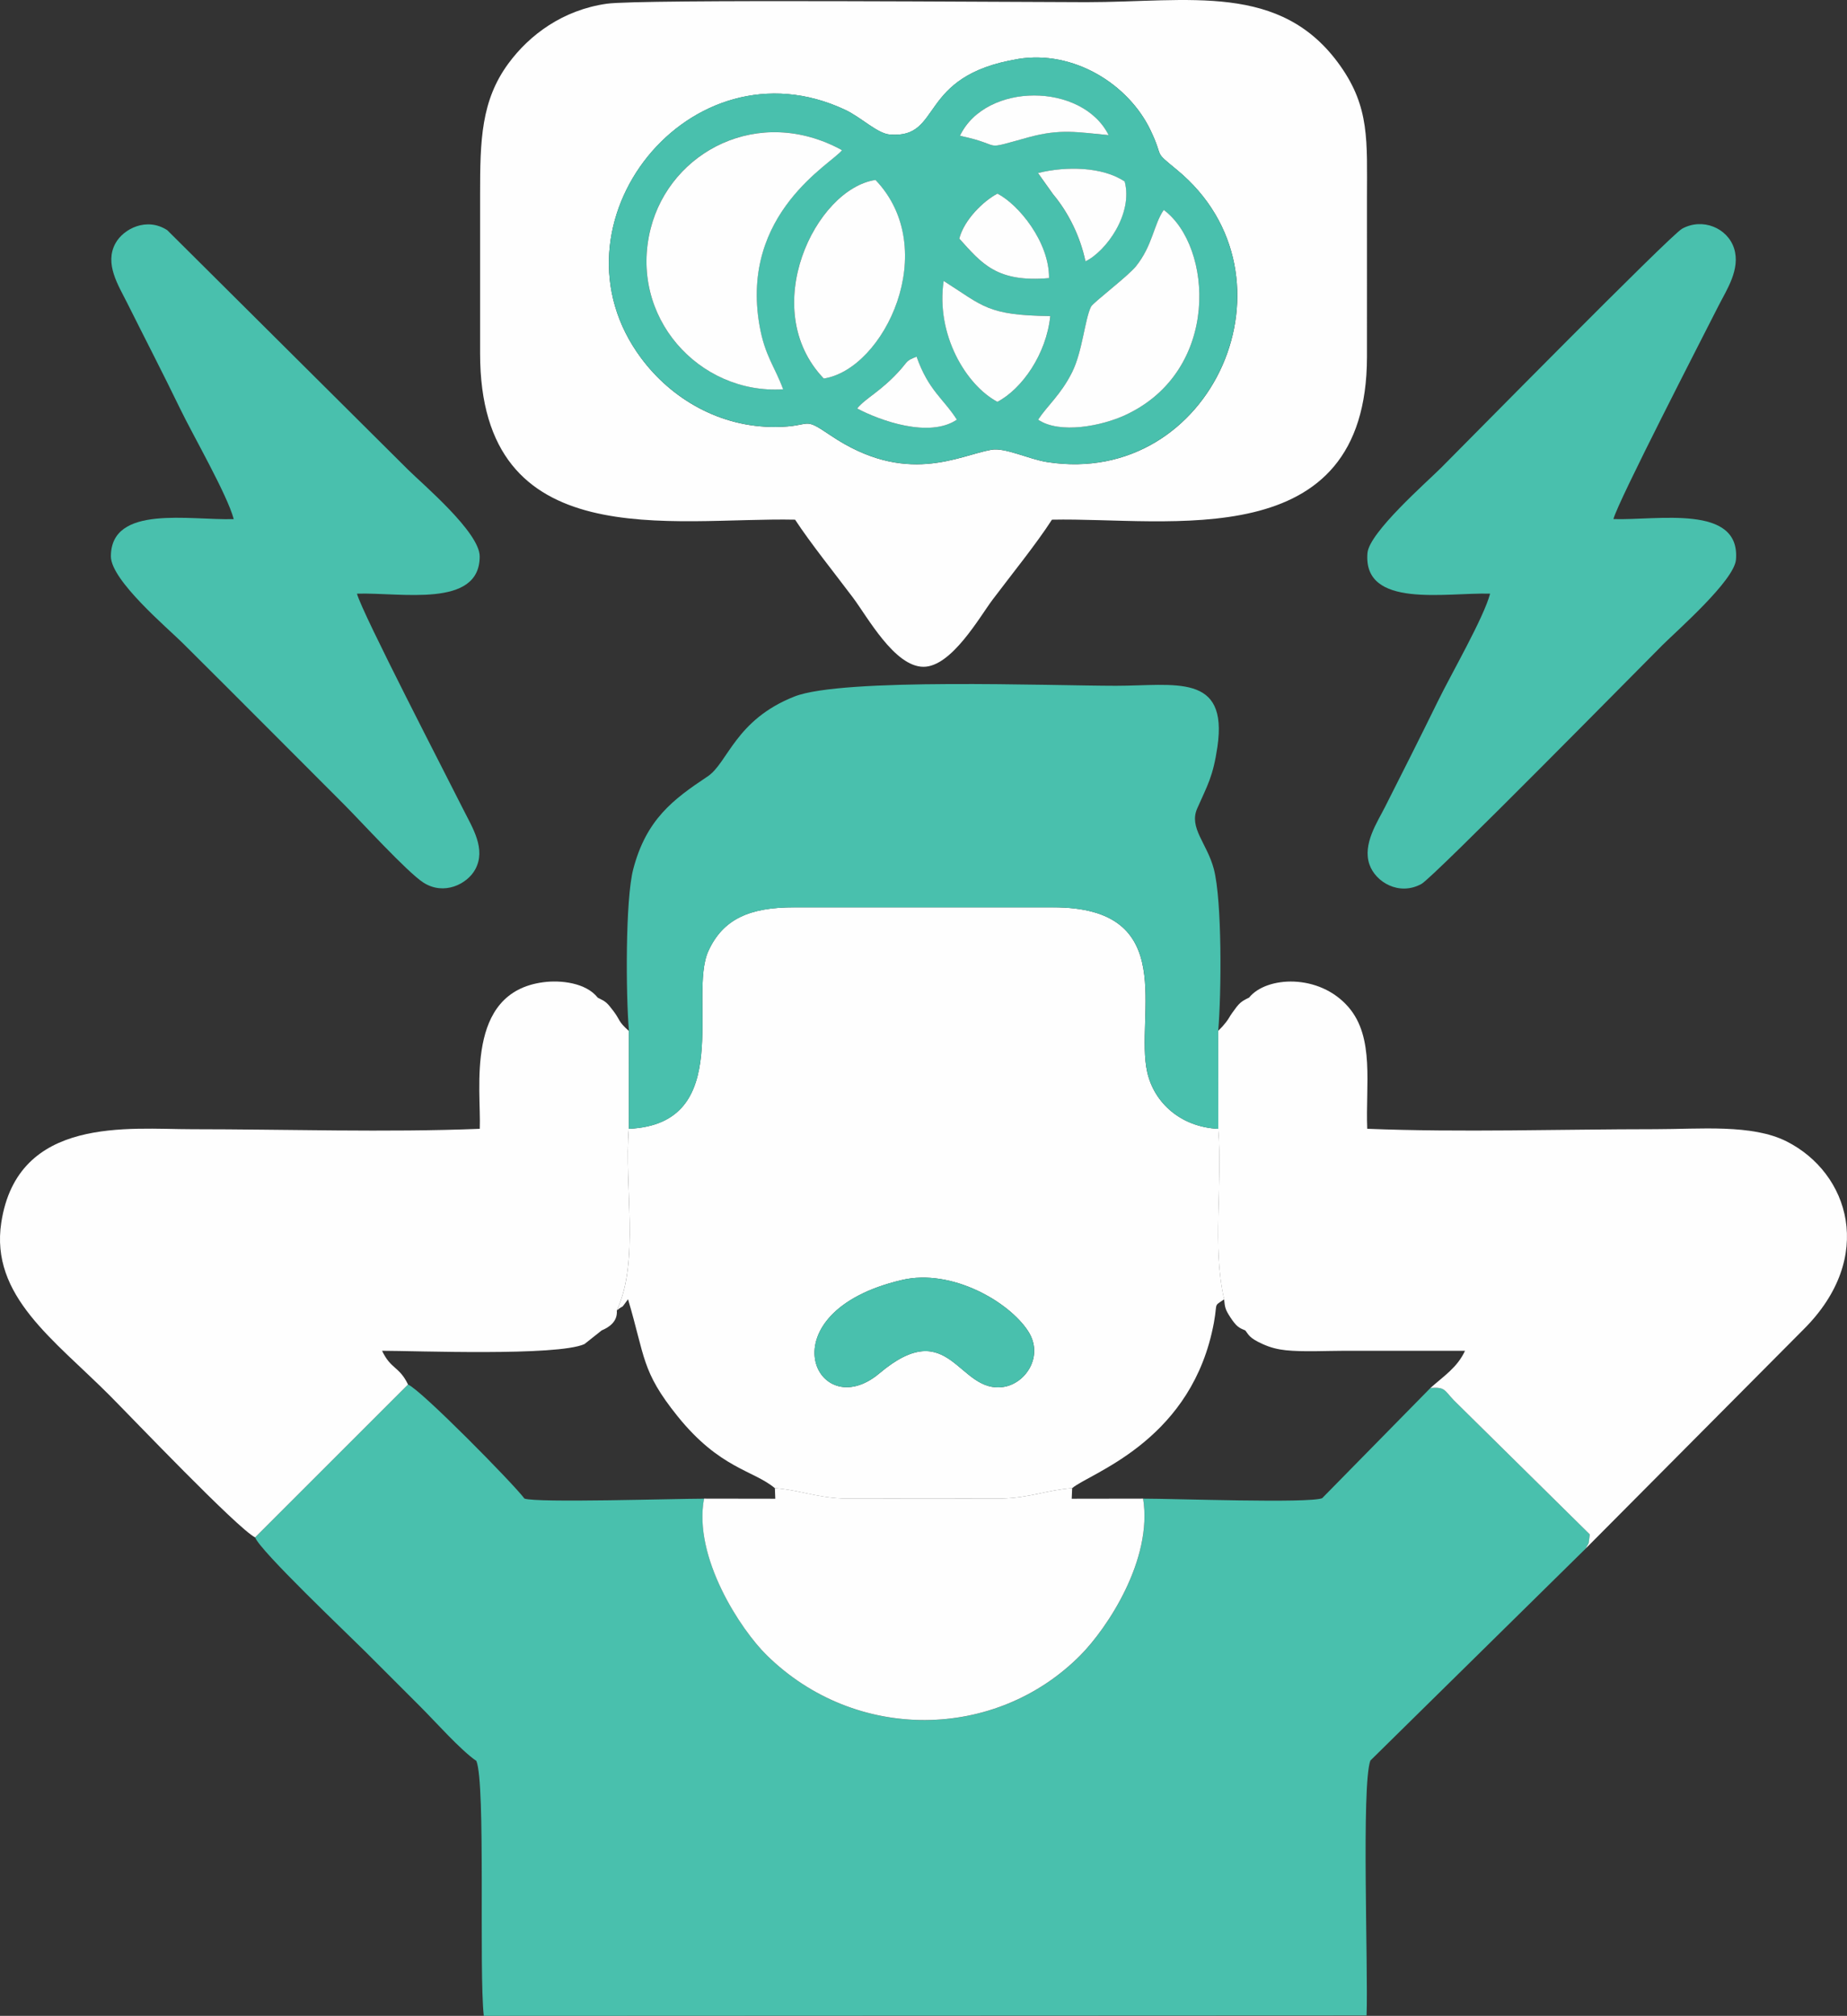
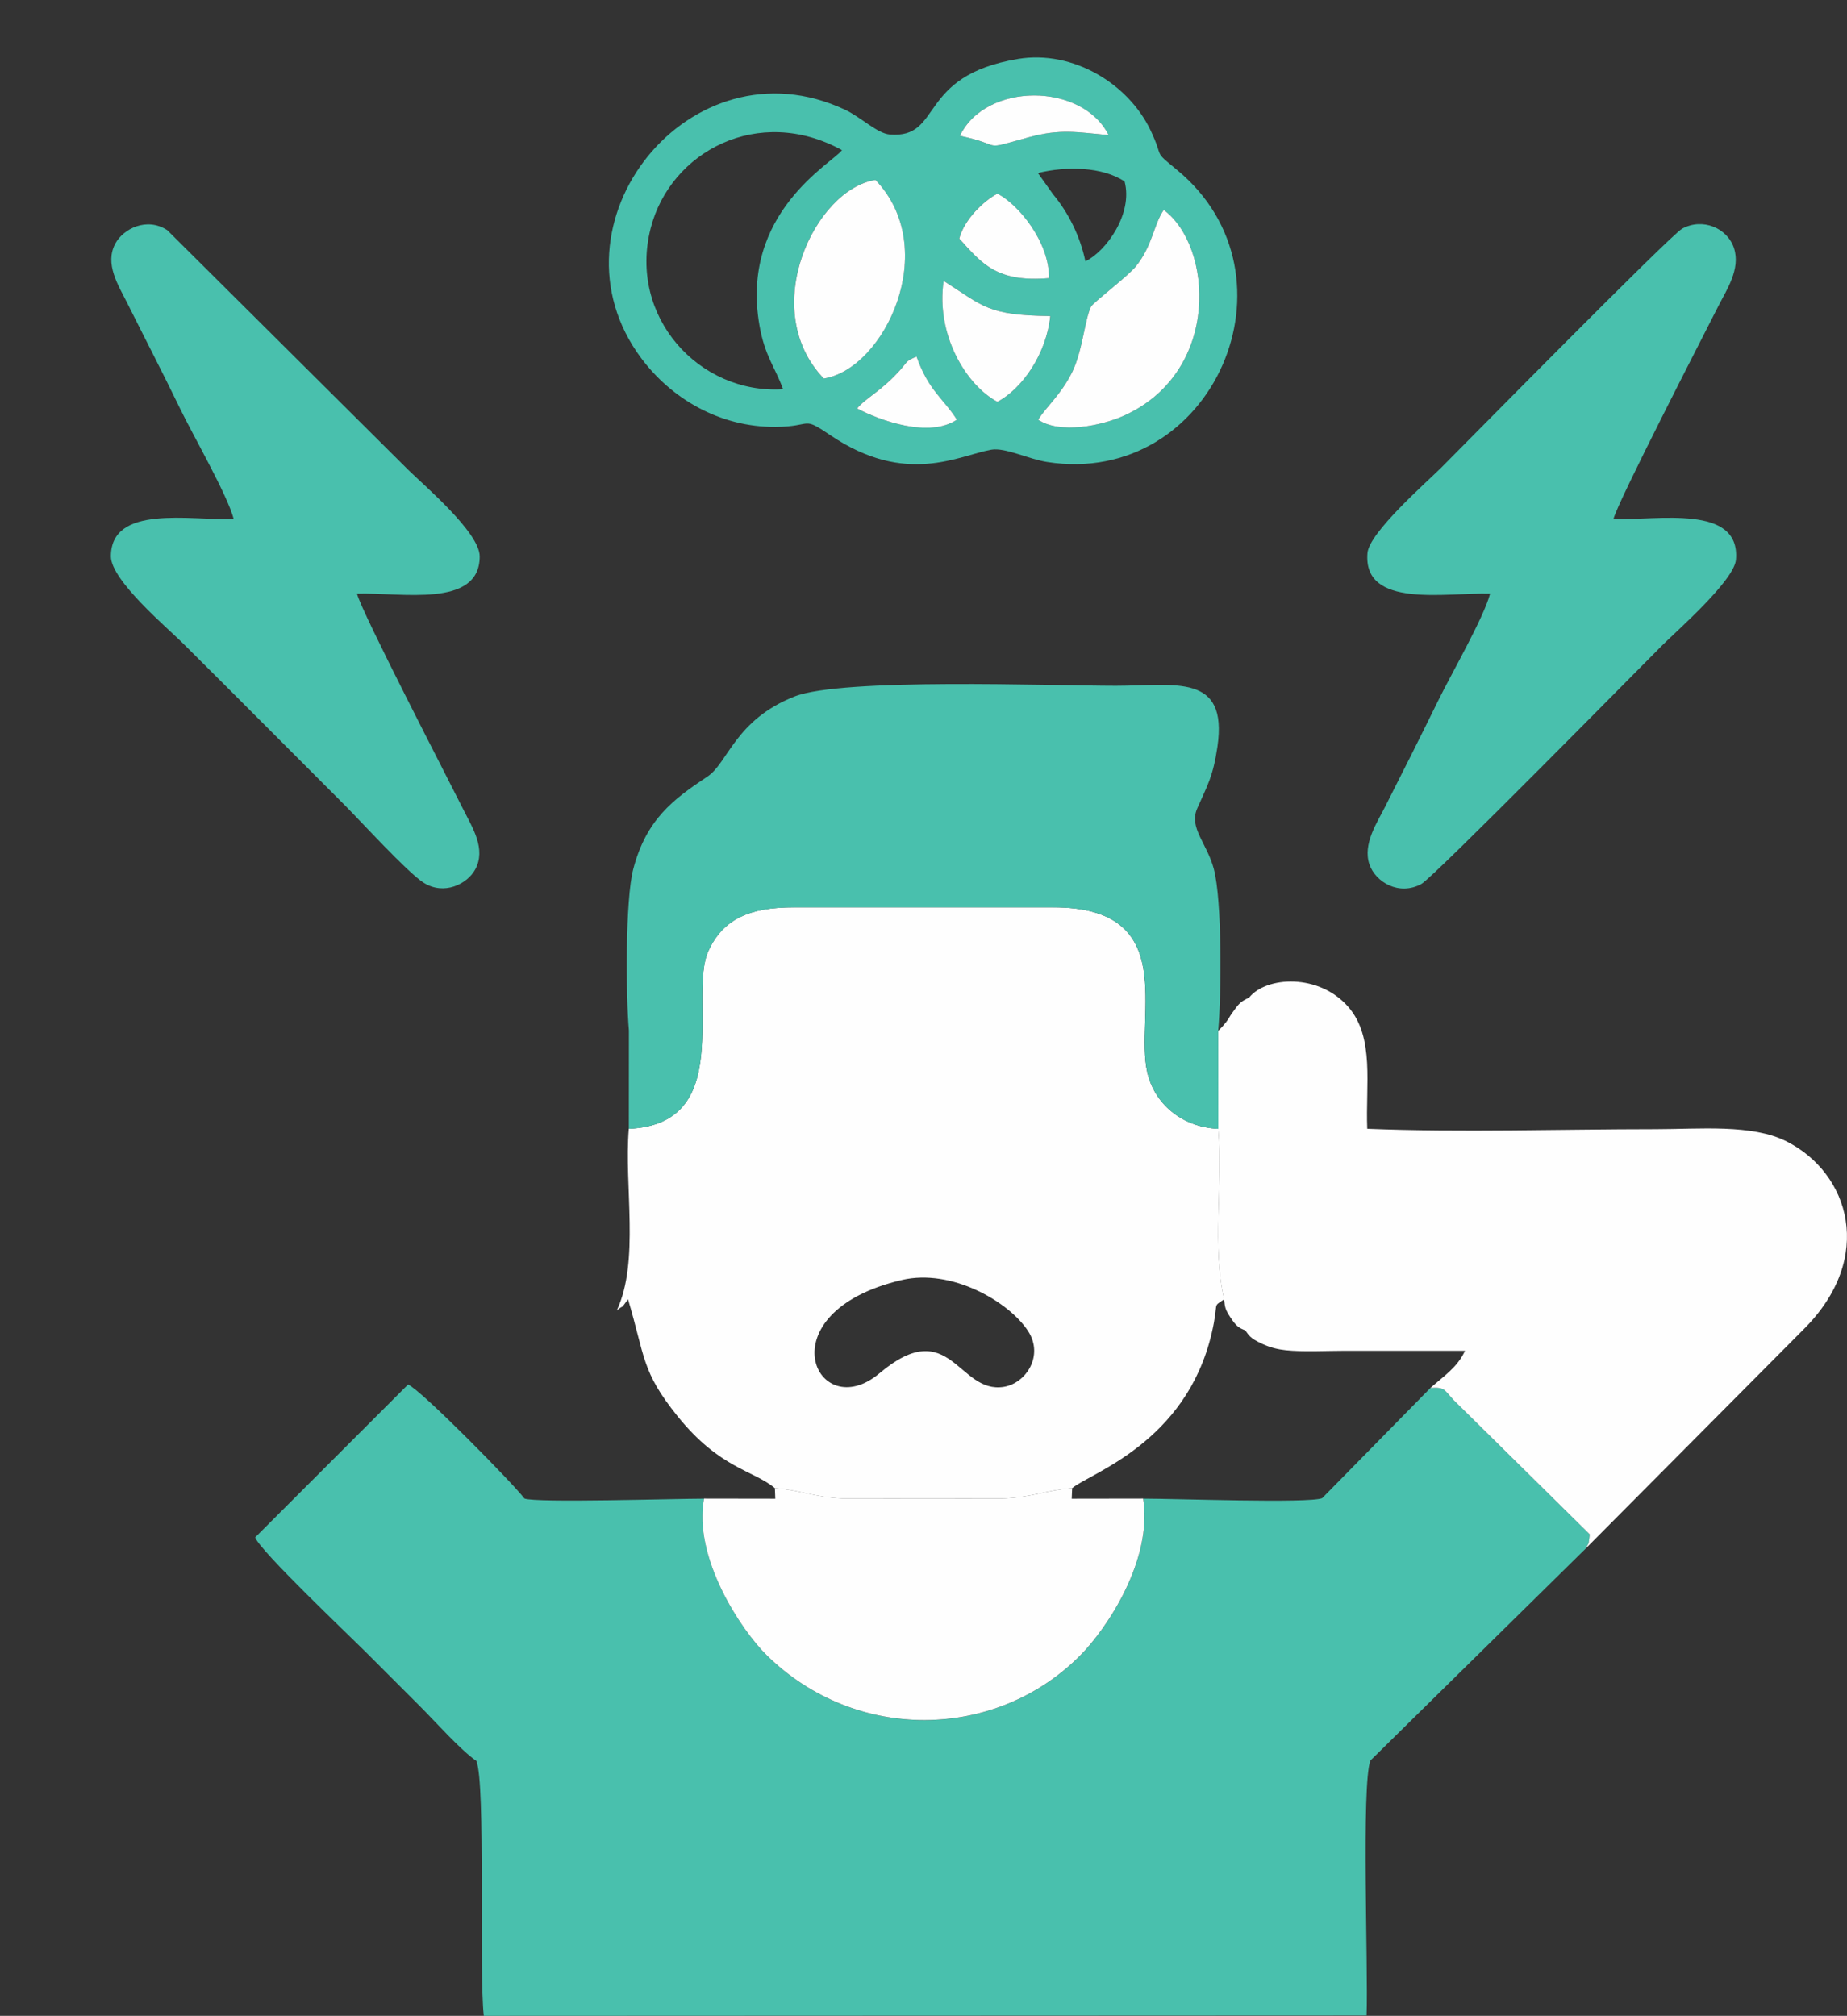
<svg xmlns="http://www.w3.org/2000/svg" id="uuid-f85b9653-8fcc-476d-a09d-7fb469d6d5ee" viewBox="0 0 499.82 545.57">
  <rect x="0" y="0" width="499.82" height="545.57" fill="#333333" stroke="none" />
  <defs>
    <style>.uuid-a4bed067-886e-4f0a-bf57-eac34a9edce9{fill:#fefefe;}.uuid-a4bed067-886e-4f0a-bf57-eac34a9edce9,.uuid-28696772-9fcf-46c5-b972-e404c9eff55a{fill-rule:evenodd;}.uuid-28696772-9fcf-46c5-b972-e404c9eff55a{fill:#49c0ad;}</style>
  </defs>
  <path class="uuid-28696772-9fcf-46c5-b972-e404c9eff55a" d="m128.91,476.56c2.56,6.28.66,56.81,2.01,69l238.89-.1c.47-12.37-1.43-62.33,1.03-68.99l58.29-57.39c1.14-2.26.6-.31,1.1-3.81l-36.75-36.26c-2.7-2.8-2.33-3.66-6.38-3.38l-29.31,29.84c-3.61,1.44-40.14.11-48.44.12,2.65,16.44-9.64,35.01-17,42.43-22.88,23.05-60.77,23.64-84.84-.02-7.05-6.93-19.95-26.49-16.98-42.4-8.11,0-45.25,1.18-48.61-.03-2.96-3.99-28.06-29.5-31.5-30.86l-41.38,41.37c1.37,3.69,25.02,26.11,29.65,30.74,5.25,5.25,9.75,9.75,15,15,4.15,4.14,10.97,11.86,15.22,14.75h0Z" />
  <path class="uuid-a4bed067-886e-4f0a-bf57-eac34a9edce9" d="m244.07,346.41c13.46-3.15,28.97,5.88,34.14,13.83,4.34,6.68-.57,14.1-6.52,15.09-12.47,2.07-14.49-19.86-33.7-3.66-17.04,14.36-31.53-16.46,6.09-25.26Zm-73.91-40.91c-1.29,15.58,2.98,35.78-3.24,49.15,2.28-1.86.69.16,3.03-3.03,4.67,15.68,3.6,19.45,13.34,31.58,11.51,14.34,20.61,14.67,26.4,19.56,6.08.39,11.13,2.5,18.19,2.77l43.07.03c8.1-.21,12.24-2.3,19.19-2.81,4.74-4.01,30.8-12.19,37.76-41.94,2.08-8.91-.05-6.86,3.38-9.16-3.31-14.4-.35-30.98-1.61-46.15-10.02-.47-17.3-6.93-19.2-15.28-3.49-15.33,9.14-44.75-25.55-44.66h-70.01c-11.99-.03-19.24,3.12-23.21,11.8-5.61,12.26,7.54,46.83-21.54,48.13h0Z" />
-   <path class="uuid-a4bed067-886e-4f0a-bf57-eac34a9edce9" d="m275.47,15.97c14.97-2.48,29.89,6.74,35.88,19.29,3.85,8.07.43,5.19,7.16,10.73,34.78,28.66,9.71,86.05-35.11,79.07-5.07-.79-11.38-4-15.14-3.33-8.82,1.56-23.06,9.93-43.54-3.92-7.9-5.34-4.58-2.32-14.81-2.25-15.25.1-28.29-7.72-36.4-18.63-26.95-36.2,13.26-86.89,55.19-67.21,4.32,2.02,8.7,6.42,12.09,6.7,14.49,1.19,7.18-15.89,34.68-20.44h0Zm-60.31,124.67c4.14,6.33,10.72,14.52,15.64,21.07,3.96,5.26,11.25,18.72,19.09,18.75,7.61.03,15.24-13.55,18.72-18.17,4.86-6.46,11.92-15.19,16.06-21.65,31.59-.67,85.18,10.06,85.25-44.05.02-14.33-.01-28.67,0-43,0-15.38.79-24.46-7.24-35.8C346.61-4.92,321.78.59,293.92.59c-18.09,0-120.71-.87-129.74.42-11.83,1.69-20.87,8.37-26.62,16.2-7.38,10.05-7.64,20.78-7.64,35.37,0,14.34,0,28.67,0,43.01-.05,55.17,51.96,44.35,85.25,45.05h0Z" />
-   <path class="uuid-a4bed067-886e-4f0a-bf57-eac34a9edce9" d="m69.04,416.07l41.38-41.37c-2.41-4.99-4.63-4.06-7.03-9.13,8.82,0,47.38,1.52,54.77-1.81l4.66-3.7c1.92-.81,4.37-2.35,4.1-5.42,6.23-13.37,1.95-33.57,3.24-49.15l.02-26.47c-3.03-2.68-2.23-2.83-4.23-5.46-1.74-2.28-1.98-2.47-4.18-3.54-3.2-4.07-10.06-4.82-14.76-4.19-21.28,2.81-16.75,28.96-17.18,39.67-25.26,1.02-52.45.11-77.92.11-16.87,0-47.12-3.71-51.56,25.25-3.05,19.88,14.3,31.7,29.41,46.88,5.93,5.96,34.5,35.92,39.28,38.34h0Z" />
  <path class="uuid-a4bed067-886e-4f0a-bf57-eac34a9edce9" d="m337,360.07c.96,1.19.94,1.97,4.64,3.66,2.14.98,4.16,1.47,6.34,1.7,4.69.49,11.07.14,15.93.14,10.85,0,21.69,0,32.54,0-2.07,4.5-5.69,6.8-9.36,10.06,4.05-.28,3.69.58,6.38,3.38l36.75,36.26c-.5,3.5.04,1.55-1.1,3.81l58.97-59.32c19.56-19.49,12.31-42.33-4.65-50.87-9.37-4.72-23.52-3.29-35.53-3.29-25.47,0-52.66.91-77.92-.11-.48-11.91,2.05-24.67-5.07-32.92-7.95-9.21-22.27-8.36-26.9-2.58-2.27,1.09-2.69,1.48-4.58,4.15-.79,1.11-.77,1.33-1.62,2.45-.18.24-.87,1.04-1.01,1.22l-1.18,1.2.02,26.48c1.26,15.17-1.69,31.75,1.61,46.15.21,2.28.36,2.83,1.66,4.83,1.68,2.59,2.4,2.9,4.06,3.6h0Z" />
  <path class="uuid-28696772-9fcf-46c5-b972-e404c9eff55a" d="m170.19,279.03l-.02,26.47c29.08-1.3,15.93-35.87,21.54-48.13,3.97-8.67,11.22-11.83,23.21-11.8h70.01c34.69-.09,22.06,29.33,25.55,44.66,1.9,8.34,9.17,14.81,19.2,15.28l-.02-26.48c.88-10.09,1.07-35.25-1.18-43.83-1.83-6.98-6.82-11.14-4.5-16.4,2.79-6.33,4.28-8.6,5.47-16.69,2.94-20.1-11.58-16.51-27.51-16.51-17.59,0-73.97-2.21-86.94,2.9-16.06,6.33-18.02,17.99-23.52,21.64-9.31,6.19-16.58,11.61-20.11,25.06-2.17,8.26-2.02,34.05-1.17,43.84h0Z" />
  <path class="uuid-28696772-9fcf-46c5-b972-e404c9eff55a" d="m403.24,160.67c-1.74,6.54-10.44,21.57-14.15,29.15-4.85,9.89-9.4,18.92-14.31,28.62-2.08,4.12-6.09,10.02-4.19,15.52,1.65,4.78,8.02,8.57,14.05,5.28,3.33-1.82,59.68-59.11,65.27-64.68,3.91-3.9,19.39-17.43,19.86-23.09,1.26-15.13-21.29-10.6-33.16-10.99,1.31-4.96,24.2-49.33,28.46-57.76,2.14-4.22,6-9.9,4.18-15.53-1.78-5.49-8.51-8.34-14.06-5.29-3.15,1.73-59.75,59.25-65.23,64.72-3.88,3.87-19.44,17.48-19.91,23.06-1.26,15.16,21.31,10.62,33.2,10.99h0Z" />
  <path class="uuid-28696772-9fcf-46c5-b972-e404c9eff55a" d="m248.03,96.53c3.24,9.2,7.28,11.34,10.9,17.05-7.44,5.04-20.72.3-26.99-3.03,2.34-2.87,6.41-4.57,11.58-10.34,2.22-2.47,1.59-2.56,4.5-3.68h0Zm32.89,17.05c2.51-3.81,6.15-6.75,9.18-12.79,2.84-5.67,3.45-14.37,5.14-17.79.53-1.08,10.02-8.25,12.16-10.93,4.54-5.67,4.77-11.26,7.52-15.26,13.24,9.81,15.5,43.49-10.37,55.51-6.31,2.93-17.75,5.23-23.63,1.26Zm-25.56-37.56c10.72,6.78,11.74,9.33,28.87,9.52-1.08,10.35-7.69,19.73-14.31,23.21-8.49-4.52-16.69-18.16-14.55-32.73Zm-32.45,26.43c-18.02-18.82-2.27-51.34,14-53.75,17.91,18.74,2.39,51.22-14,53.75Zm36.67-37.87c1.29-5.08,6.49-10.15,10.33-12.18,5.8,3.01,14.06,13.16,13.96,22.87-14.21,1.22-18.21-3.99-24.29-10.69Zm21.3-17.76c7.69-1.89,17.46-1.71,23.45,2.29,2.32,8.74-4.99,18.9-10.61,21.62-1.37-6.62-4.52-13.1-8.77-18.18l-4.08-5.73Zm-68.96,58.53c-22.73,1.44-41.94-19.64-35.85-43.54,5.32-20.88,29.28-33.54,51.78-21.18-2.56,3.53-27.69,16.93-22.32,47.5,1.44,8.22,4.13,11.07,6.39,17.22h0Zm47.84-68.6c6.97-14.55,33.09-14.47,40.24-.18-8.47-.79-13.03-1.78-21.59.57-13.69,3.75-6.04,2.27-18.65-.39Zm15.7-20.79c-27.49,4.55-20.19,21.62-34.68,20.44-3.39-.28-7.78-4.67-12.09-6.7-41.93-19.68-82.13,31.01-55.19,67.21,8.12,10.9,21.16,18.73,36.4,18.63,10.22-.07,6.91-3.09,14.81,2.25,20.47,13.85,34.72,5.48,43.54,3.92,3.76-.66,10.07,2.55,15.14,3.33,44.82,6.98,69.89-50.41,35.11-79.07-6.73-5.54-3.31-2.66-7.16-10.73-5.99-12.55-20.92-21.76-35.88-19.29h0Z" />
  <path class="uuid-28696772-9fcf-46c5-b972-e404c9eff55a" d="m63.24,140.49c-11.85.37-33.22-4.02-33.23,10.09,0,6.49,15.41,19.46,19.43,23.46,14.76,14.67,28.77,28.78,43.5,43.51,4.65,4.65,17.26,18.5,21.64,21.31,5.6,3.59,11.86.38,14.01-3.54,3.04-5.54-.77-11.36-3.19-16.2-4.47-8.94-27.43-53.24-28.8-58.45,11.84-.39,33.23,4.03,33.21-10.09,0-6.52-15.38-19.48-19.4-23.48L45.26,62.29c-5.58-3.62-11.87-.35-14.01,3.55-3.05,5.54.79,11.39,3.19,16.2,4.9,9.81,9.59,18.84,14.32,28.61,3.58,7.39,12.71,23.17,14.49,29.84h0Z" />
  <path class="uuid-a4bed067-886e-4f0a-bf57-eac34a9edce9" d="m309.35,405.58l-19.33.03.12-2.87c-6.95.51-11.09,2.6-19.19,2.81l-43.07-.03c-7.06-.28-12.1-2.38-18.19-2.77l.11,2.86-19.28-.03c-2.98,15.91,9.93,35.48,16.98,42.4,24.07,23.66,61.96,23.08,84.84.02,7.36-7.42,19.65-25.98,17-42.43h0Z" />
-   <path class="uuid-a4bed067-886e-4f0a-bf57-eac34a9edce9" d="m211.93,105.36c-2.25-6.15-4.94-9.01-6.39-17.22-5.37-30.57,19.76-43.97,22.32-47.5-22.5-12.35-46.46.31-51.78,21.18-6.09,23.9,13.12,44.98,35.85,43.54Z" />
  <path class="uuid-a4bed067-886e-4f0a-bf57-eac34a9edce9" d="m280.92,113.58c5.88,3.98,17.32,1.68,23.63-1.26,25.87-12.02,23.61-45.71,10.37-55.51-2.75,4-2.98,9.59-7.52,15.26-2.14,2.67-11.62,9.84-12.16,10.93-1.69,3.42-2.3,12.12-5.14,17.79-3.03,6.04-6.67,8.98-9.18,12.79Z" />
-   <path class="uuid-28696772-9fcf-46c5-b972-e404c9eff55a" d="m244.07,346.41c-37.63,8.8-23.13,39.62-6.09,25.26,19.22-16.2,21.23,5.73,33.7,3.66,5.96-.99,10.87-8.41,6.52-15.09-5.17-7.95-20.67-16.98-34.14-13.83Z" />
  <path class="uuid-a4bed067-886e-4f0a-bf57-eac34a9edce9" d="m222.92,102.45c16.39-2.53,31.91-35.01,14-53.75-16.27,2.41-32.02,34.93-14,53.75Z" />
  <path class="uuid-a4bed067-886e-4f0a-bf57-eac34a9edce9" d="m255.36,76.02c-2.14,14.57,6.07,28.22,14.55,32.73,6.63-3.48,13.24-12.86,14.31-23.21-17.13-.19-18.15-2.74-28.87-9.52Z" />
  <path class="uuid-a4bed067-886e-4f0a-bf57-eac34a9edce9" d="m259.59,64.58c6.08,6.7,10.08,11.92,24.29,10.69.1-9.71-8.16-19.86-13.96-22.87-3.84,2.03-9.03,7.1-10.33,12.18Z" />
-   <path class="uuid-a4bed067-886e-4f0a-bf57-eac34a9edce9" d="m304.34,49.11c-5.99-4-15.76-4.18-23.45-2.29l4.08,5.73c4.25,5.08,7.39,11.56,8.77,18.18,5.61-2.72,12.93-12.88,10.61-21.62Z" />
  <path class="uuid-a4bed067-886e-4f0a-bf57-eac34a9edce9" d="m259.77,36.75c12.62,2.66,4.96,4.14,18.65.39,8.56-2.34,13.13-1.36,21.59-.57-7.16-14.3-33.27-14.37-40.24.18Z" />
  <path class="uuid-a4bed067-886e-4f0a-bf57-eac34a9edce9" d="m248.03,96.53c-2.91,1.12-2.29,1.21-4.5,3.68-5.18,5.77-9.24,7.47-11.58,10.34,6.27,3.33,19.55,8.07,26.99,3.03-3.62-5.71-7.66-7.85-10.9-17.05h0Z" />
</svg>